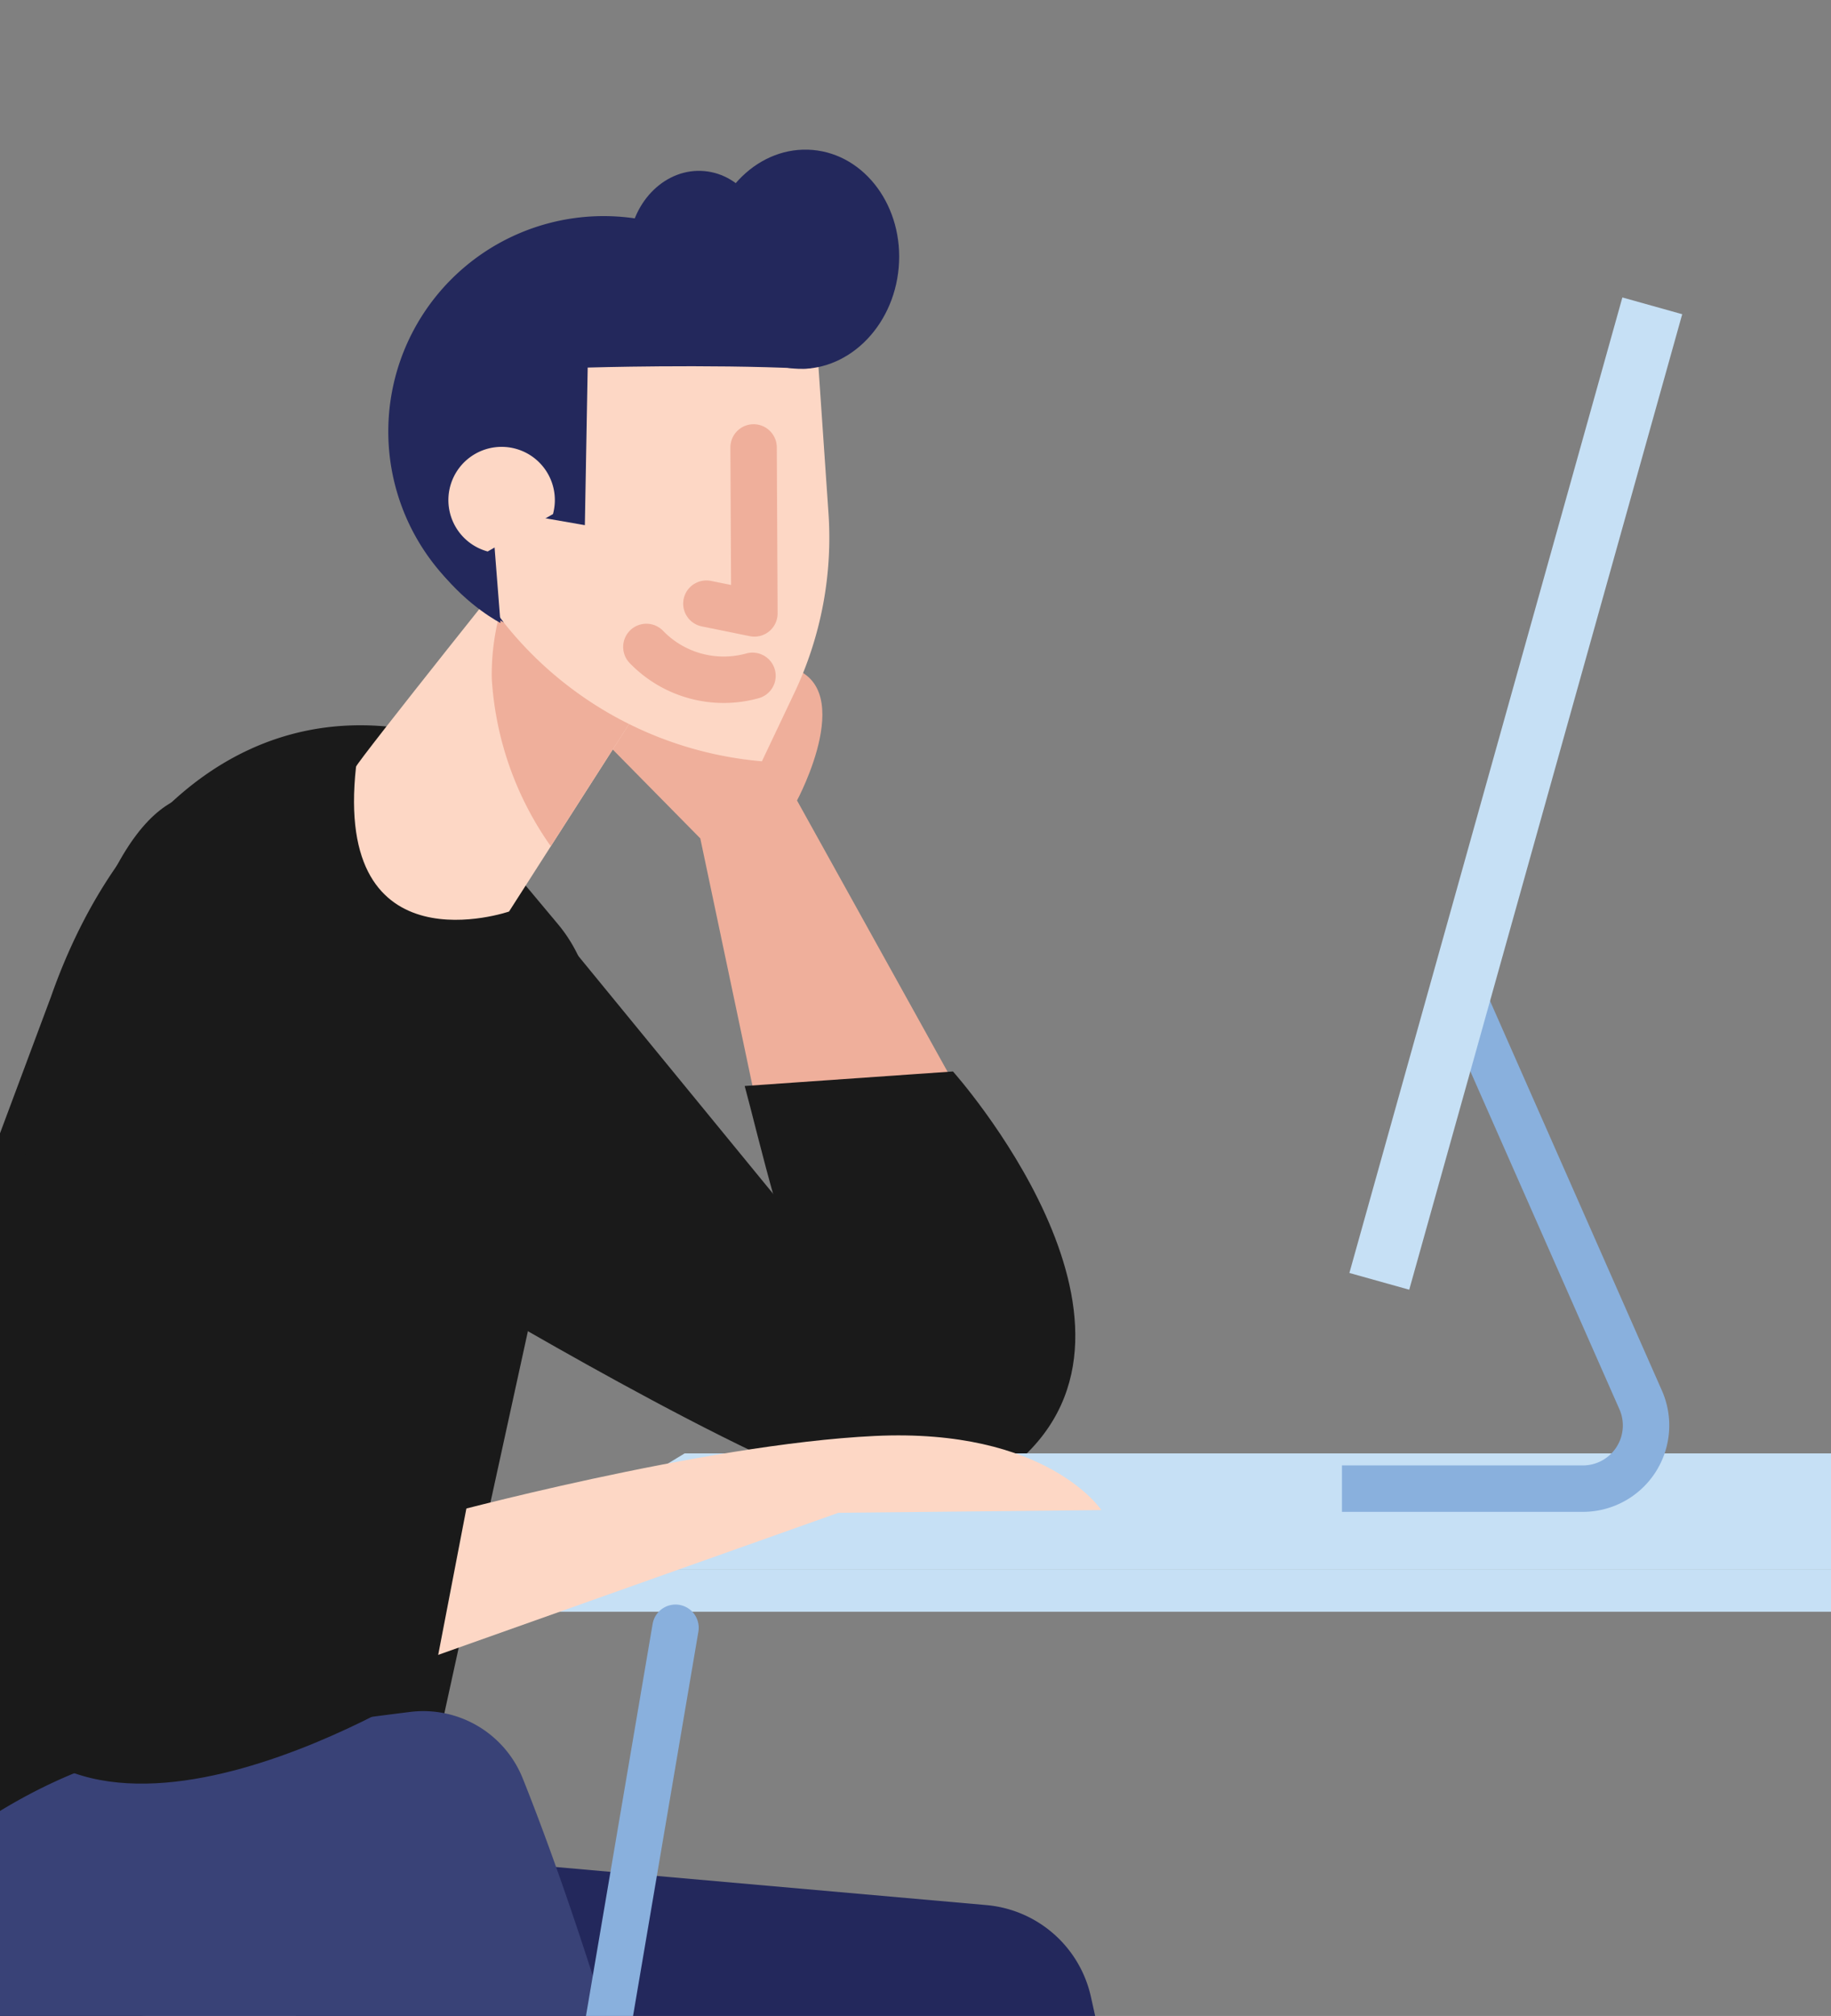
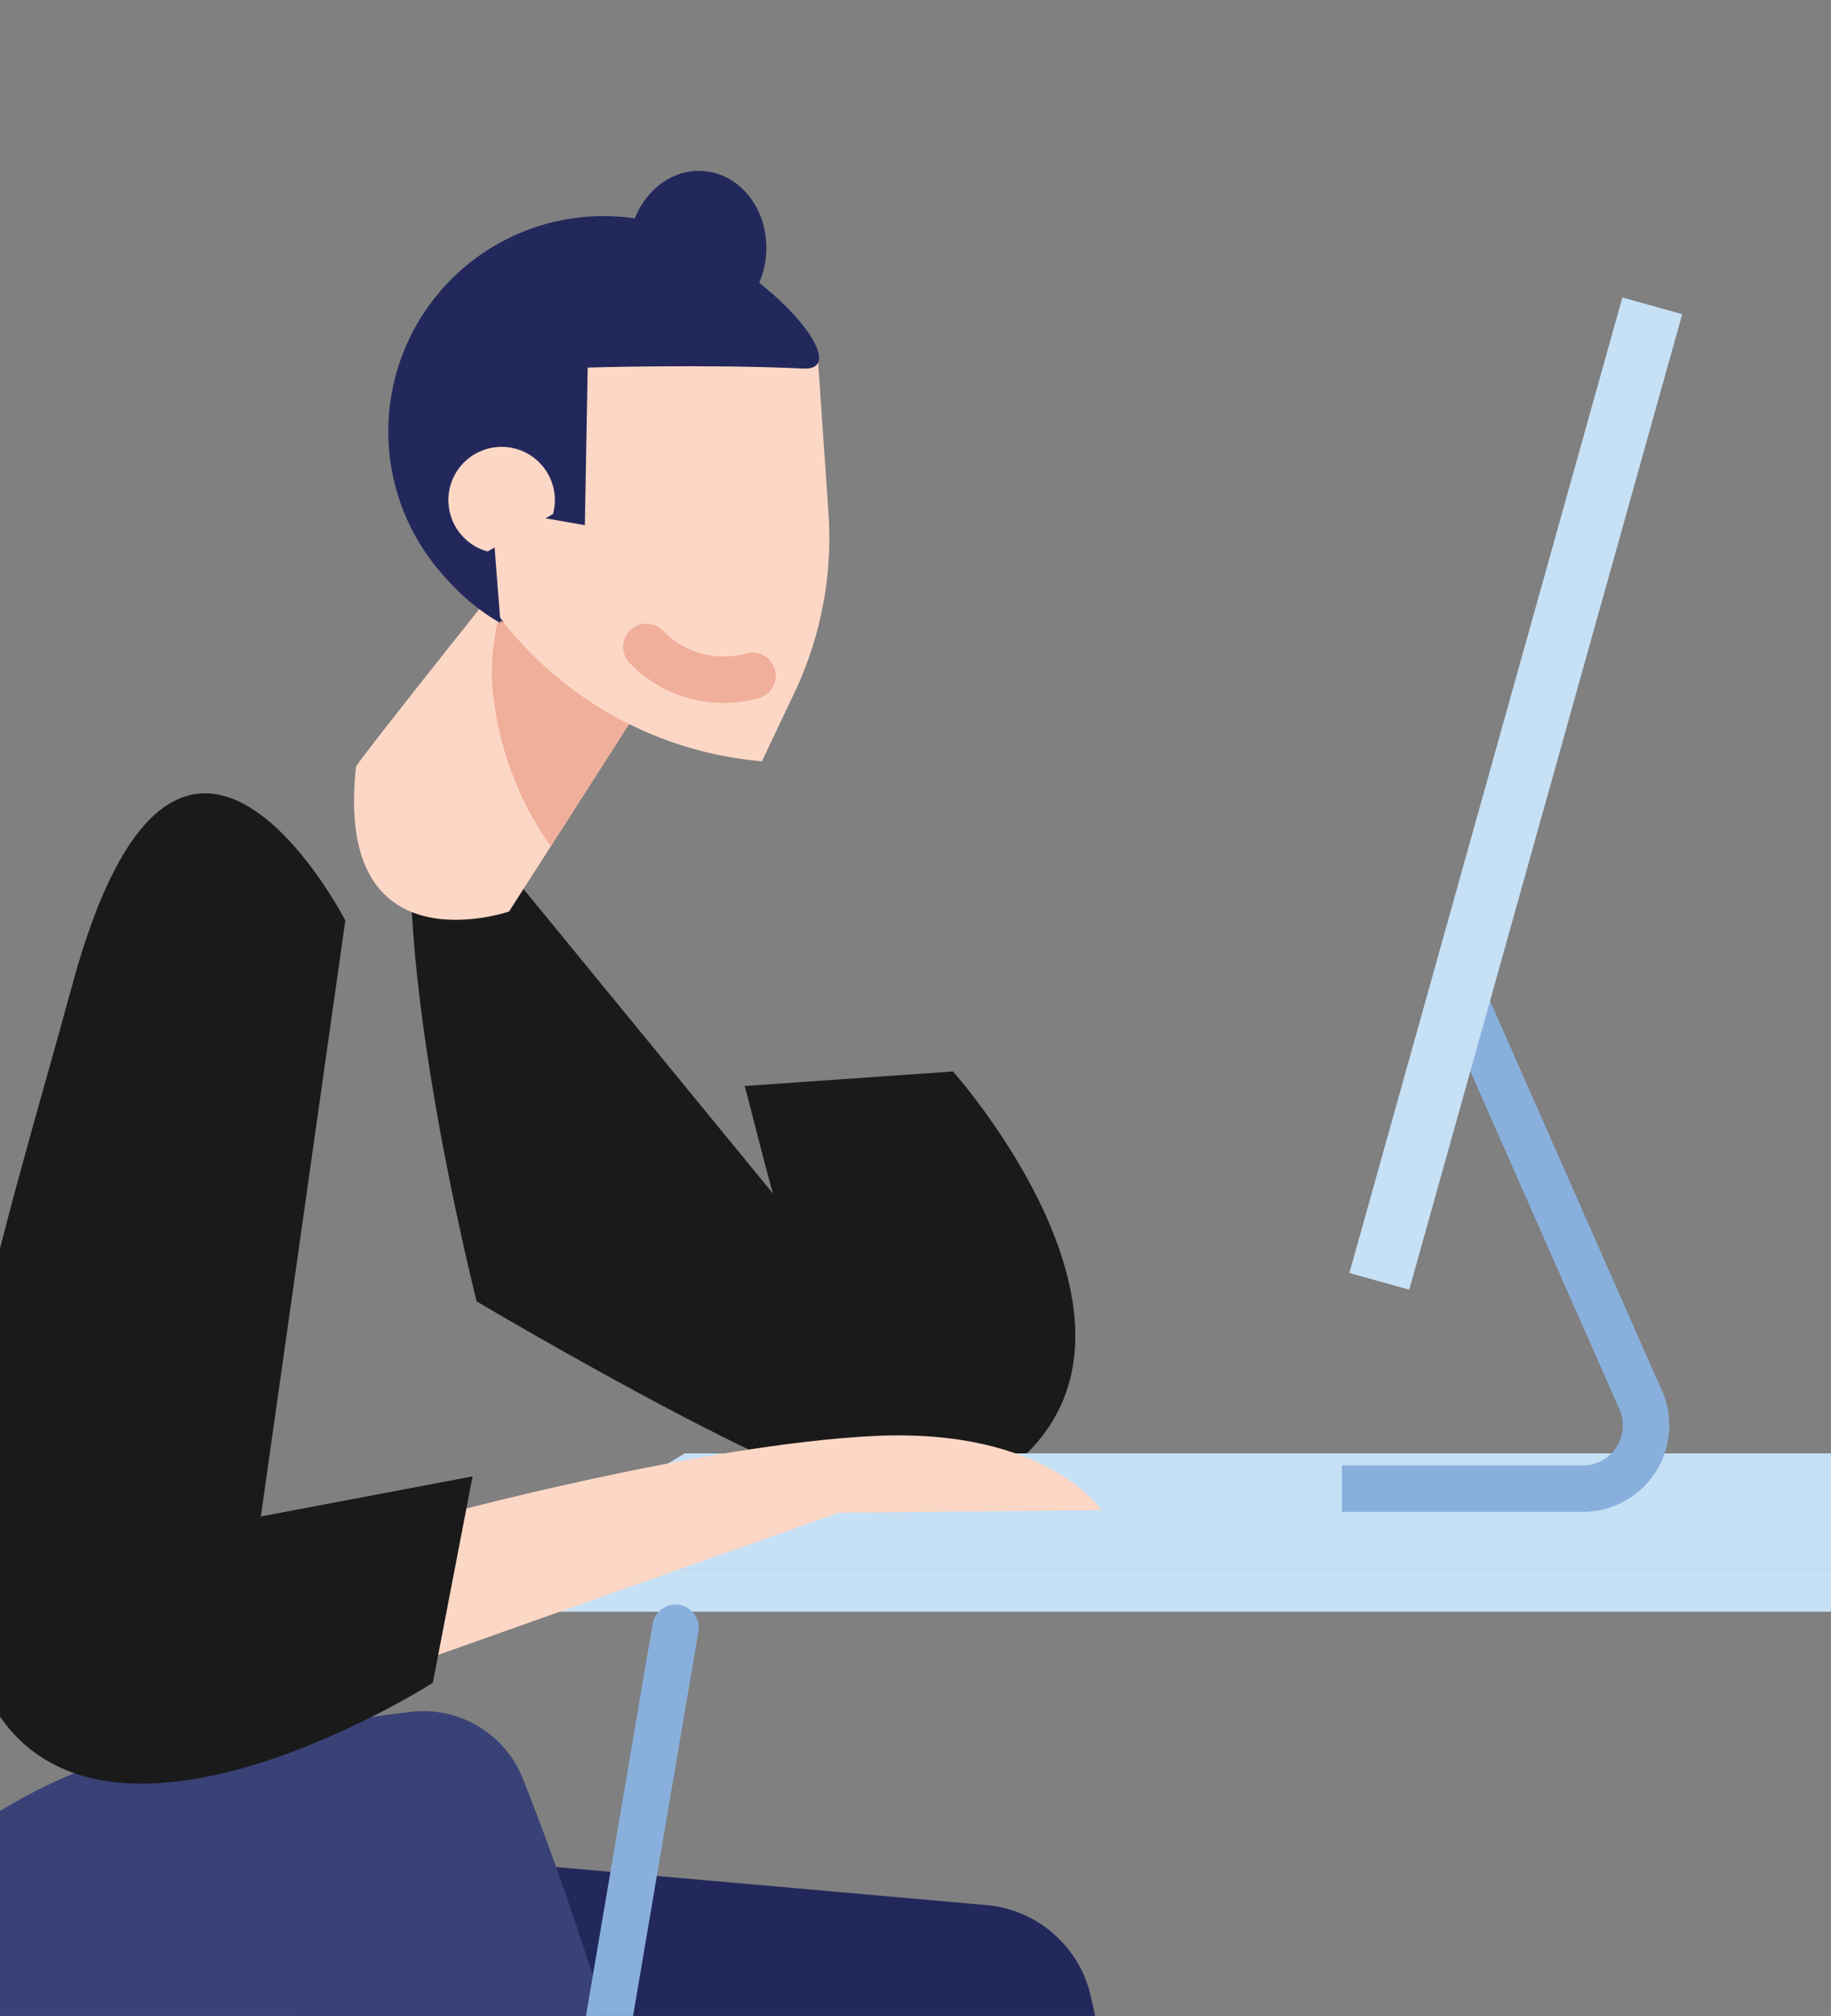
<svg xmlns="http://www.w3.org/2000/svg" width="129" height="142" viewBox="0 0 129 142">
  <rect x="0" y="0" width="129" height="142" fill="#808080" stroke="none" />
  <defs>
    <clipPath id="clip-path">
      <rect id="長方形_9479" data-name="長方形 9479" width="129" height="142" transform="translate(-326.06 -840.458)" fill="#fff" stroke="#707070" stroke-width="1" />
    </clipPath>
    <clipPath id="clip-path-2">
      <rect id="長方形_8872" data-name="長方形 8872" width="198.627" height="225.206" fill="none" />
    </clipPath>
  </defs>
  <g id="マスクグループ_9" data-name="マスクグループ 9" transform="translate(326.06 840.458)" clip-path="url(#clip-path)">
    <g id="グループ_11401" data-name="グループ 11401" transform="translate(-370.324 -839.646)">
      <g id="グループ_10954" data-name="グループ 10954" clip-path="url(#clip-path-2)">
        <path id="パス_5746" data-name="パス 5746" d="M39.919,446.6H18.073a8.019,8.019,0,0,1-7.766-6.02S-3.716,411.526.951,403.061c4.589-8.322,29.4-8.438,40.286,10.72,5.323,9.367-1.318,32.816-1.318,32.816" transform="translate(0 -283.453)" fill="#ebf4fb" />
        <line id="線_175" data-name="線 175" y1="62.493" x2="31.867" transform="translate(9.916 161.512)" fill="none" stroke="#9ec5e9" stroke-miterlimit="10" stroke-width="3.27" />
        <line id="線_176" data-name="線 176" x1="31.867" y1="62.493" transform="translate(50.849 161.512)" fill="none" stroke="#9ec5e9" stroke-miterlimit="10" stroke-width="3.27" />
        <line id="線_177" data-name="線 177" y1="63.494" transform="translate(46.316 161.712)" fill="none" stroke="#9ec5e9" stroke-miterlimit="10" stroke-width="3.27" />
        <path id="パス_5747" data-name="パス 5747" d="M48.41,543.53h52.058a4.9,4.9,0,1,0,0-9.8H48.41a4.9,4.9,0,0,0,0,9.8" transform="translate(-31.01 -380.385)" fill="#ebf4fb" />
-         <path id="パス_5748" data-name="パス 5748" d="M323.014,194.862l-14.085-25.375s4.562-8.465-.89-9.467-15.466,2.455-15.466,2.455l9.542,9.683,5,23.706Z" transform="translate(-208.513 -113.915)" fill="#efaf9b" />
        <path id="パス_5749" data-name="パス 5749" d="M255.434,184.4,290.2,226.834s1.968,8.768-2.624,9.119-28.208-13.678-28.208-13.678-6.888-27.005-3.936-37.877" transform="translate(-181.521 -131.419)" fill="#1a1a1a" />
        <path id="パス_5750" data-name="パス 5750" d="M336.676,260.884l14.673-1.024s15.84,17.71,4.577,27.481-17.422-19.848-19.25-26.458" transform="translate(-239.946 -185.2)" fill="#1a1a1a" />
        <path id="パス_5751" data-name="パス 5751" d="M373.958,353.5H288.451L274.945,361.7H383.961Z" transform="translate(-195.951 -251.939)" fill="#c6e0f5" />
        <rect id="長方形_8869" data-name="長方形 8869" width="109.016" height="2.958" transform="translate(78.994 109.759)" fill="#c6e0f5" />
-         <path id="パス_5752" data-name="パス 5752" d="M388.575,361.423H378.231l-7.823,4.448h16.677Z" transform="translate(-263.987 -257.583)" fill="#c6e0f5" />
        <rect id="長方形_8870" data-name="長方形 8870" width="16.678" height="0.659" transform="translate(106.41 108.285)" fill="#c6e0f5" />
-         <path id="パス_5753" data-name="パス 5753" d="M109.843,267.1c-7.6.514-24.552,11.316-20.337-14.941l21.671-58.05c3.994-11.379,12.33-20.316,24.11-18.976L146.884,189a10.485,10.485,0,0,1,2.2,8.969l-12.748,58.293a10.485,10.485,0,0,1-9.535,8.221Z" transform="translate(-63.317 -124.724)" fill="#1a1a1a" />
        <path id="パス_5754" data-name="パス 5754" d="M320.6,758.73v4.344h19.914s-3.175-5.895-9.813-7.136-10.1,2.792-10.1,2.792" transform="translate(-228.487 -538.581)" fill="#23285c" />
        <path id="パス_5755" data-name="パス 5755" d="M221.538,448.818l50.113,4.43a8.285,8.285,0,0,1,7.359,6.458l15.407,69.448-3.435,1.733s3.266,3.266,11.925,6.256c6.547,2.26,8.081,5.584,8.081,5.584l-28.415-.543-1.15-4.964-17.752-62.342-39.247-1.861Z" transform="translate(-157.888 -319.869)" fill="#23285c" />
        <path id="パス_5756" data-name="パス 5756" d="M102.519,439.78a7.278,7.278,0,0,1,1.576-4.12c3.235-4.136,12.555-14.591,25.458-16.573,7.682-1.18,13.1-1.909,16.665-2.35a7.548,7.548,0,0,1,7.934,4.693c4.251,10.626,13.672,38.039,22.268,89.789.219,1.322-3.153,3.108-6.692,4.6a7.556,7.556,0,0,1-10.133-4.671l-18.164-57.029a7.543,7.543,0,0,0-8.475-5.153c-10.716,1.874-31.049,3.747-30.439-9.185" transform="translate(-73.055 -296.964)" fill="#394277" />
        <line id="線_178" data-name="線 178" x2="2.246" y2="8.574" transform="translate(63.071 143.241)" fill="none" stroke="#8b8bc4" stroke-linecap="round" stroke-linejoin="round" stroke-width="3.27" />
        <line id="線_179" data-name="線 179" x1="18.782" y2="110.445" transform="translate(73.074 113.844)" fill="none" stroke="#89b0dd" stroke-linecap="round" stroke-linejoin="round" stroke-width="3.27" />
        <line id="線_180" data-name="線 180" x2="18.782" y2="110.445" transform="translate(179.232 113.844)" fill="none" stroke="#89b0dd" stroke-linecap="round" stroke-linejoin="round" stroke-width="3.27" />
        <path id="パス_5757" data-name="パス 5757" d="M483.139,276.714H500.11a4.452,4.452,0,0,0,4.073-6.25l-12.435-28.186" transform="translate(-344.329 -172.669)" fill="none" stroke="#89b0dd" stroke-miterlimit="10" stroke-width="3.27" />
        <rect id="長方形_8871" data-name="長方形 8871" width="71.354" height="4.378" transform="translate(139.333 88.853) rotate(-74.363)" fill="#c6e0f5" />
        <path id="パス_5758" data-name="パス 5758" d="M306.012,354.342s-3.833-5.8-15.972-5.219-30.666,5.605-30.666,5.605l-.982,10.133,29.093-10.326s18.953-.193,18.527-.193" transform="translate(-184.154 -248.788)" fill="#fdd7c5" />
        <path id="パス_5759" data-name="パス 5759" d="M170.494,200.629s-11.753-22.868-19.217,4.471c-5.345,19.575-11.375,37.138-6.5,49.017,6.7,16.327,31.883.208,31.883.208l2.8-14.54-14.916,2.822Z" transform="translate(-101.902 -136.603)" fill="#1a1a1a" />
        <path id="パス_5761" data-name="パス 5761" d="M228.968,222.85" transform="translate(-160.377 -158.823)" fill="none" stroke="#fff" stroke-linecap="round" stroke-linejoin="round" stroke-width="4.273" />
        <path id="パス_5762" data-name="パス 5762" d="M253.889,128.212s-12.837,16.048-12.872,16.359c-1.6,14.452,10.779,10.2,10.779,10.2l11.228-17.536Z" transform="translate(-171.669 -91.376)" fill="#fdd7c5" />
        <path id="パス_5763" data-name="パス 5763" d="M287.051,137.232l-9.136-9.021-.541.671a16.655,16.655,0,0,0-2.767,9.488,22.8,22.8,0,0,0,4.157,11.8Z" transform="translate(-195.695 -91.375)" fill="#efaf9b" />
        <path id="パス_5764" data-name="パス 5764" d="M279.567,66.65a15.173,15.173,0,1,1-13.792-16.439A15.173,15.173,0,0,1,279.567,66.65" transform="translate(-177.658 -35.743)" fill="#23285c" />
        <path id="パス_5765" data-name="パス 5765" d="M292.628,75.125l.758,11.048a25.5,25.5,0,0,1-2.39,12.817l-2.289,4.825a26.064,26.064,0,0,1-18.145-9.722c-7.214-9.323-1.327-31.039,22.067-18.968" transform="translate(-190.764 -51.002)" fill="#fdd7c5" />
-         <path id="パス_5771" data-name="パス 5771" d="M330.61,106.869l.058,11.692-3.384-.688" transform="translate(-233.253 -76.165)" fill="none" stroke="#efaf9b" stroke-linecap="round" stroke-linejoin="round" stroke-width="3.27" />
        <path id="パス_5772" data-name="パス 5772" d="M265.968,61.458l-.2,11.1-6.574-1.144.63,8.033s-9.189-4.667-6.268-15.094c7.95-28.376,34.4-2.5,27.611-2.824s-15.2-.071-15.2-.071" transform="translate(-180.299 -36.379)" fill="#23285c" />
        <path id="パス_5773" data-name="パス 5773" d="M271.385,111.461a3.75,3.75,0,1,0-4.6,2.634" transform="translate(-188.162 -76.062)" fill="#fdd7c5" />
        <path id="パス_5775" data-name="パス 5775" d="M320.041,157.816a7.574,7.574,0,0,1-7.476-2.035" transform="translate(-222.762 -111.024)" fill="none" stroke="#efaf9b" stroke-linecap="round" stroke-linejoin="round" stroke-width="3.27" />
-         <path id="パス_5776" data-name="パス 5776" d="M340.966,42.167c-.372,4.252-3.687,7.434-7.4,7.109s-6.428-4.036-6.056-8.287,3.687-7.434,7.4-7.109,6.428,4.036,6.056,8.287" transform="translate(-233.386 -24.129)" fill="#23285c" />
        <path id="パス_5777" data-name="パス 5777" d="M317.869,45.029c-.267,3.053-2.648,5.338-5.316,5.1s-4.616-2.9-4.348-5.951,2.648-5.338,5.317-5.1,4.616,2.9,4.348,5.951" transform="translate(-219.637 -27.839)" fill="#23285c" />
        <path id="パス_5782" data-name="パス 5782" d="M39.749,479.385H17.9a8.019,8.019,0,0,1-7.766-6.02L3.58,447.9s25.568-8.426,33.674-1.331,2.494,32.816,2.494,32.816" transform="translate(-2.551 -316.24)" fill="#c6e0f5" />
      </g>
    </g>
  </g>
</svg>